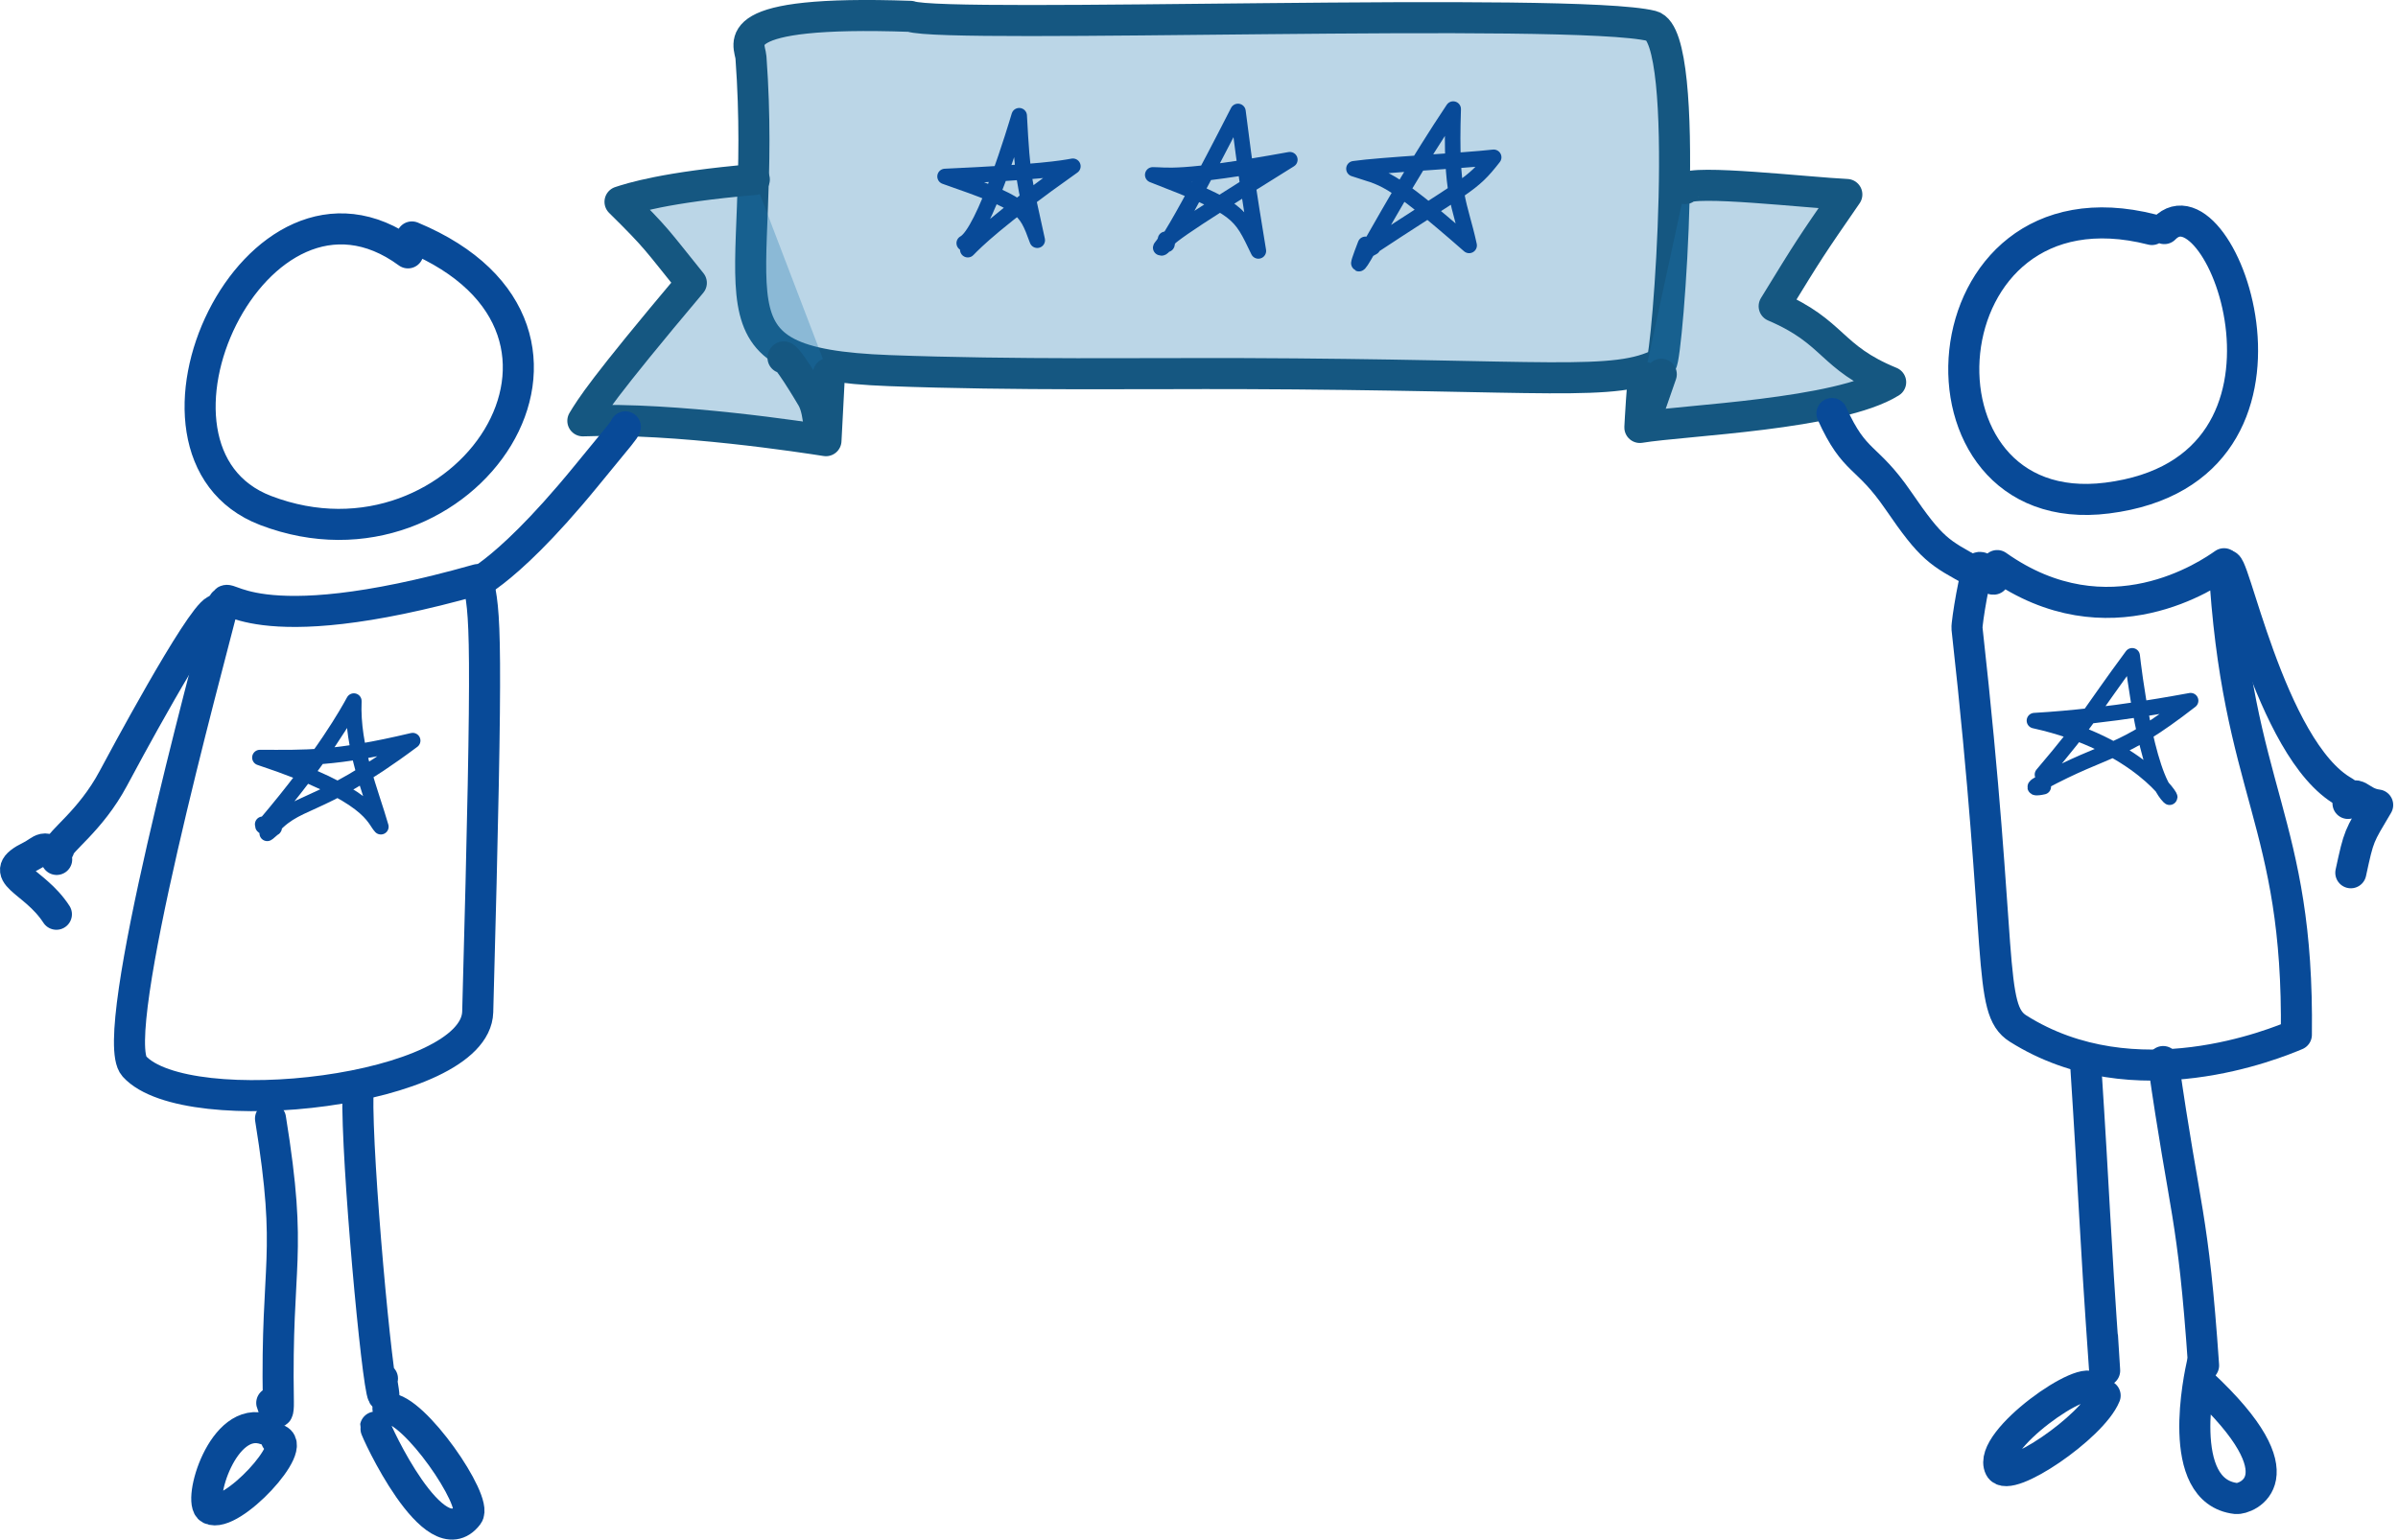
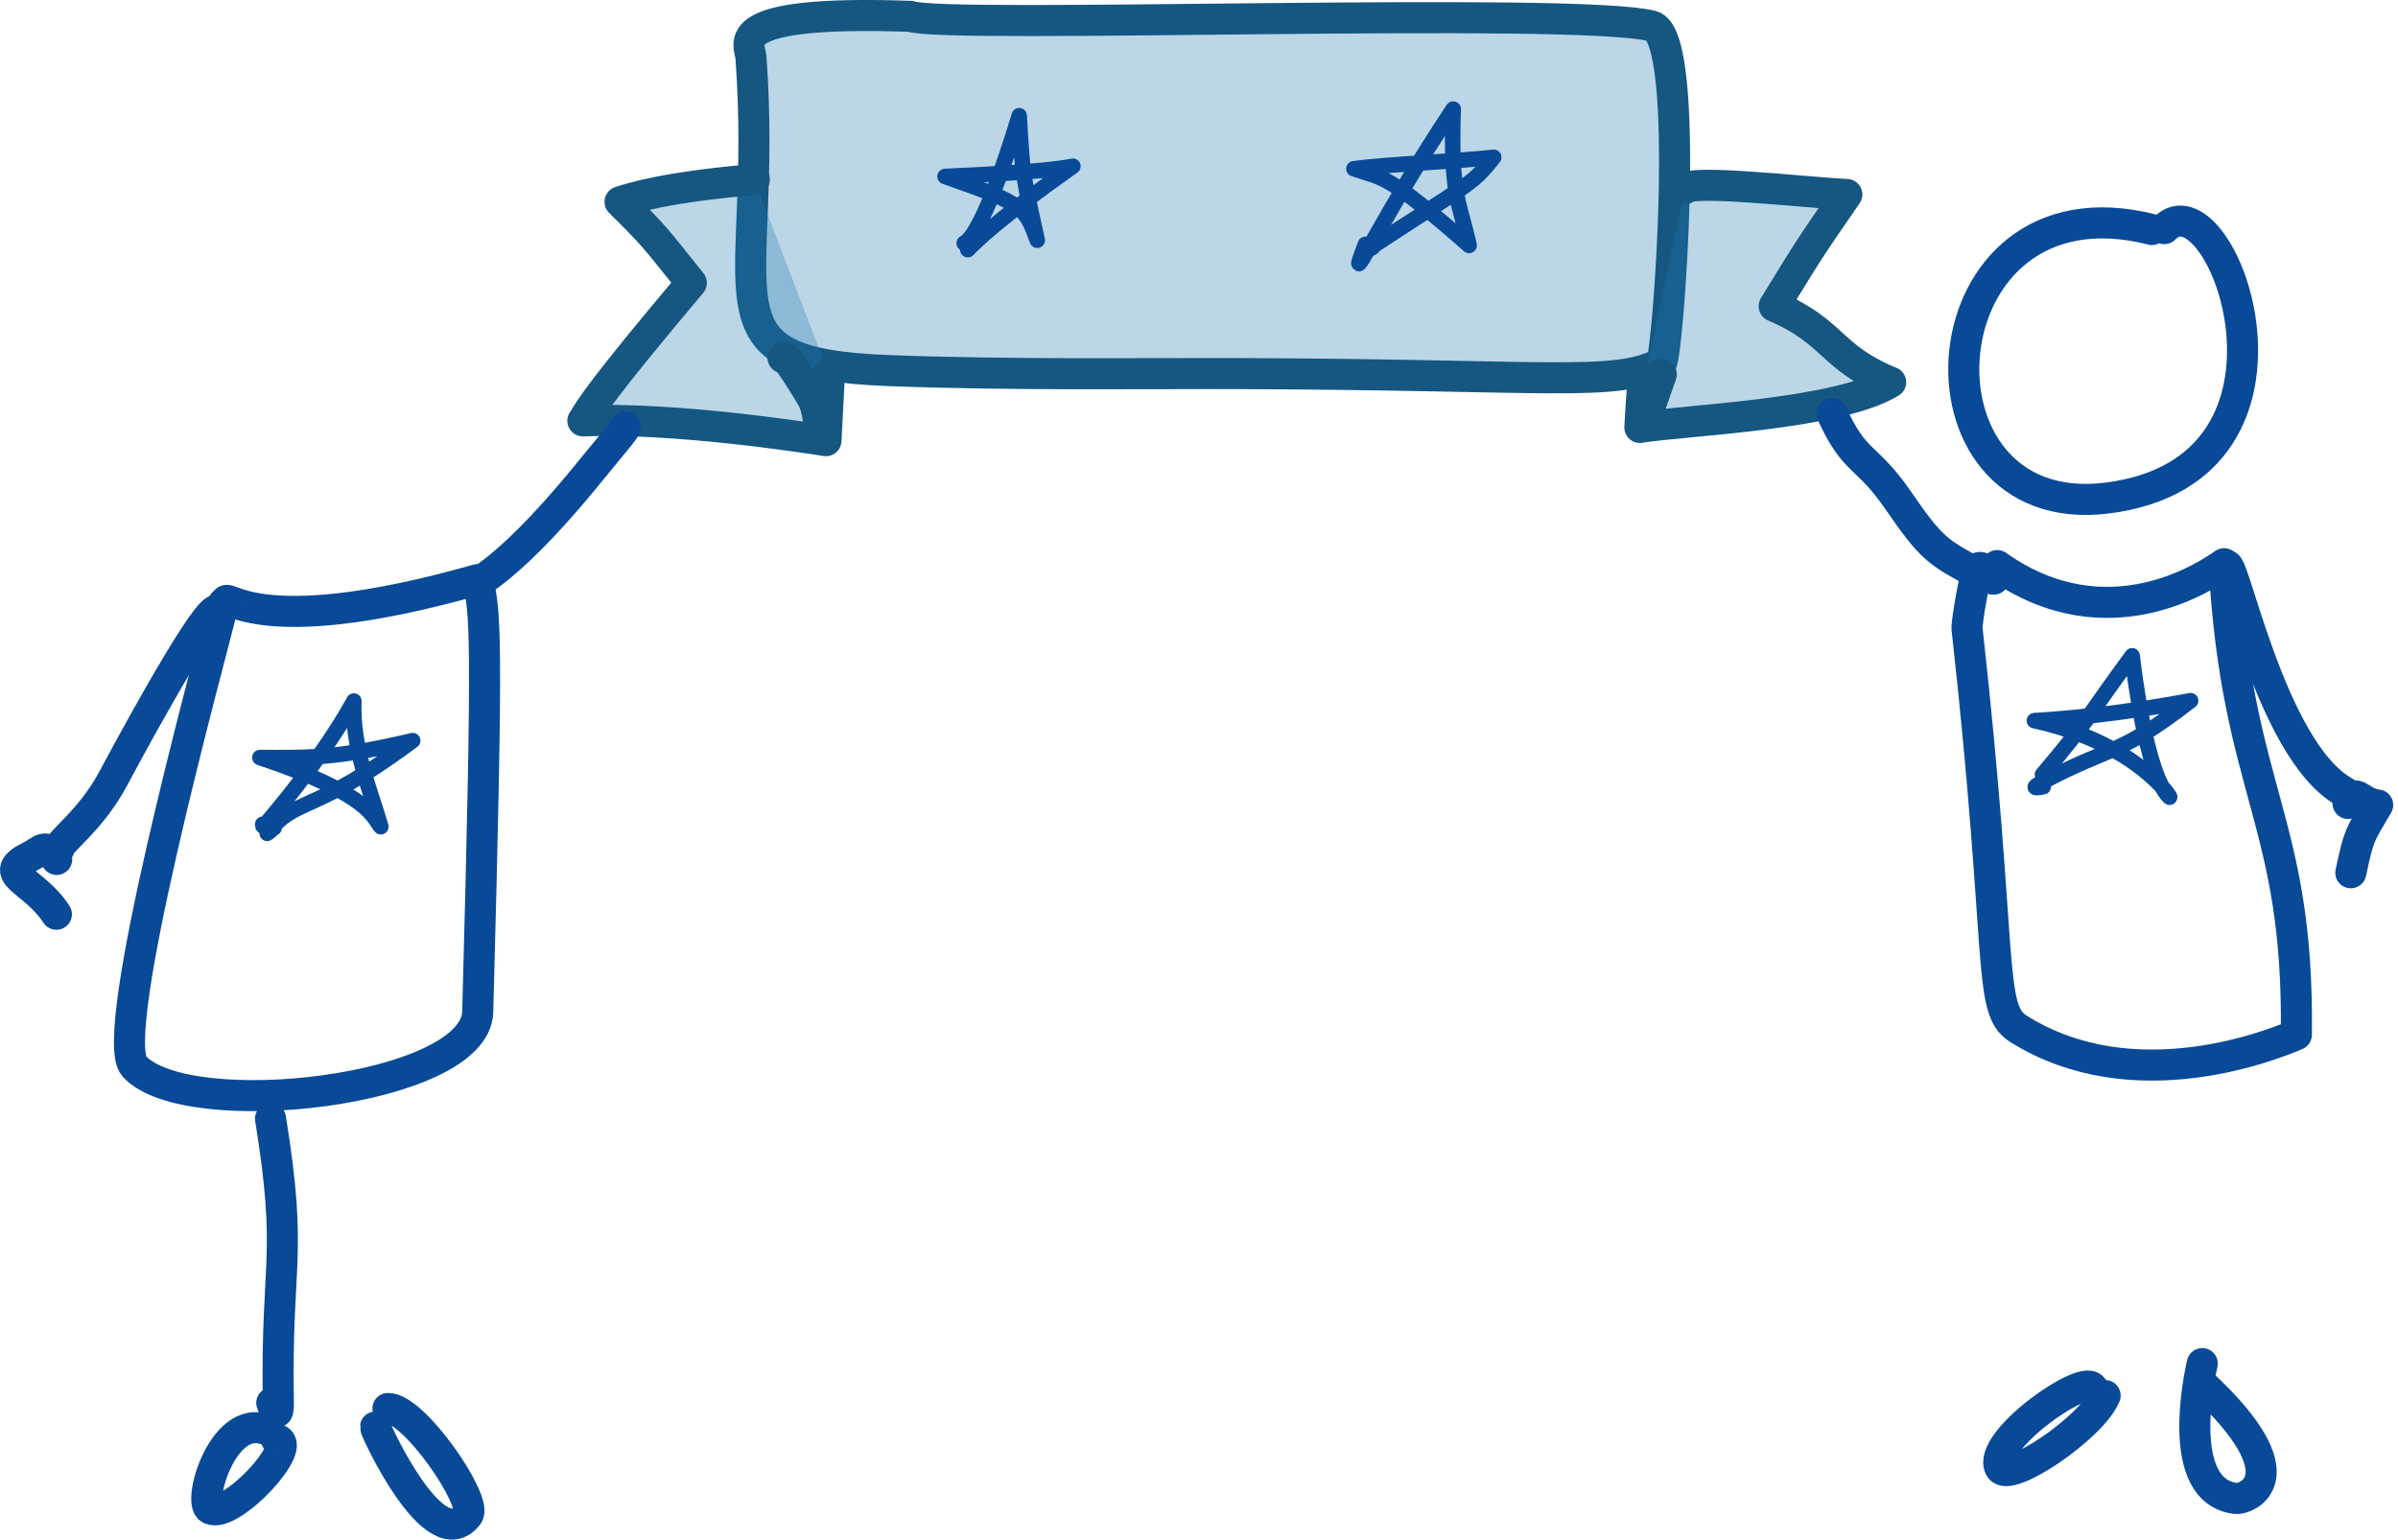
<svg xmlns="http://www.w3.org/2000/svg" width="100%" height="100%" viewBox="0 0 193 124" version="1.1" xml:space="preserve" style="fill-rule:evenodd;clip-rule:evenodd;stroke-linecap:round;stroke-linejoin:round;stroke-miterlimit:1.5;">
  <g>
    <g>
      <path d="M73.278,1.316c-15.148,-0.53 -12.918,2.214 -12.838,3.306c1.431,19.515 -4.691,24.62 11.122,25.215c10.055,0.379 20.865,0.215 28.257,0.24c24.868,0.085 30.169,1.1 33.892,-0.851c0.492,-0.258 2.511,-26.304 -0.767,-27.134c-6.218,-1.575 -56.775,0.262 -59.666,-0.776Z" style="fill:#1c75ad;fill-opacity:0.3;stroke:#155781;stroke-width:2.5px;" />
      <path d="M60.71,14.452c-7.194,0.615 -9.954,1.518 -10.809,1.797c2.996,2.956 2.912,3.021 5.74,6.526c-7.155,8.497 -8.099,10.061 -8.731,11.106c7.452,-0.293 18.006,1.353 19.567,1.597c0.26,-5.194 0.311,-5.213 0.204,-5.409" style="fill:#1c75ad;fill-opacity:0.3;stroke:#155781;stroke-width:2.5px;" />
      <path d="M135.62,15.186c0.486,-0.763 9.96,0.333 13.02,0.471c-2.995,4.345 -2.956,4.278 -5.848,8.994c4.897,2.088 4.466,4.108 9.375,6.12c-4.215,2.618 -16.625,3.052 -20.184,3.643c0.017,-0.326 0.208,-4.039 0.352,-4.039" style="fill:#1c75ad;fill-opacity:0.3;stroke:#155781;stroke-width:2.5px;" />
      <path d="M133.706,30.13c-1.224,3.592 -1.318,3.548 -1.205,3.935" style="fill:#1c75ad;fill-opacity:0.3;stroke:#155781;stroke-width:2.5px;" />
      <path d="M63.021,28.805c0.063,-0.618 2.162,2.931 2.333,3.221c0.781,1.32 0.393,3.878 1.029,2.121" style="fill:#1c75ad;fill-opacity:0.3;stroke:#155781;stroke-width:2.5px;" />
    </g>
    <path d="M77.605,19.575c1.618,-0.853 4.167,-9.399 4.423,-10.259c0.275,5.114 0.374,5.056 1.454,10.023c-0.978,-2.663 -1.098,-2.93 -7.42,-5.132c7.683,-0.345 9.474,-0.673 10.287,-0.822c-6.115,4.324 -7.85,6.095 -8.458,6.716c-0.096,0.098 0.34,-0.43 0.244,-0.333" style="fill:none;stroke:#084a98;stroke-width:1.25px;" />
-     <path d="M93.806,19.263c0.218,-0.099 -0.503,0.787 -0.286,0.688c0.686,-0.314 5.659,-10.081 6.116,-10.979c0.73,5.666 0.728,5.601 1.642,11.231c-1.498,-3.098 -1.468,-3.41 -8.502,-6.123c1.081,-0.005 2.106,0.402 11.035,-1.222c-9.584,5.969 -9.779,6.236 -10.382,7.061c-0.111,0.15 0.599,-0.398 0.489,-0.248" style="fill:none;stroke:#084a98;stroke-width:1.25px;" />
    <path d="M109.894,19.671c-1.855,4.812 1.332,-2.296 7.065,-10.889c-0.238,7.055 0.537,7.535 1.283,10.976c-6.645,-5.82 -6.867,-5.349 -9.271,-6.172c2.1,-0.308 8.848,-0.646 11.246,-0.921c-1.827,2.348 -2.045,2.067 -10.546,7.692l0.815,-0.449" style="fill:none;stroke:#084a98;stroke-width:1.25px;" />
-     <path d="M32.835,20.358c-12.242,-8.98 -23.779,16.022 -11.453,20.741c15.977,6.116 29.922,-14.467 11.769,-22.023" style="fill:none;stroke:#084a98;stroke-width:2.5px;" />
    <path d="M18.14,48.588c-0.076,-1.342 1.787,3.325 20.311,-1.928c0.6,2.817 0.852,3.53 -0.002,34.807c-0.175,6.404 -23.43,9.04 -27.643,4.377c-2.228,-2.466 5.882,-32.116 7.192,-37.304" style="fill:none;stroke:#084a98;stroke-width:2.5px;" />
    <path d="M173.194,18.478c-18.609,-4.74 -20.369,23.738 -3.595,21.619c18.147,-2.291 9.156,-26.386 4.595,-21.693" style="fill:none;stroke:#084a98;stroke-width:2.5px;" />
    <path d="M160.742,45.533c8.967,6.342 17.099,0.661 18.257,-0.148c1.021,18.485 6.035,20.595 5.821,37.923c-1.629,0.679 -13.013,5.427 -22.403,-0.503c-2.487,-1.57 -1.169,-5.856 -4.105,-32.215c-0.044,-0.397 0.684,-4.89 1.001,-4.909c0.514,-0.032 0.629,0.977 1.144,0.945" style="fill:none;stroke:#084a98;stroke-width:2.5px;" />
    <path d="M21.772,90.054c1.833,11.343 0.426,11.293 0.631,22.815c0.031,1.793 -0.523,0.116 -0.531,0.078" style="fill:none;stroke:#084a98;stroke-width:2.5px;" />
-     <path d="M28.806,88.031c-0.124,5.405 1.554,23.489 2.027,24.294c0.23,0.393 -0.282,-1.735 -0.052,-1.342" style="fill:none;stroke:#084a98;stroke-width:2.5px;" />
-     <path d="M167.836,85.265c0.814,12.553 0.667,12.453 1.554,25.083l-0.17,-2.709" style="fill:none;stroke:#084a98;stroke-width:2.5px;" />
-     <path d="M174.1,85.463c1.751,12.314 2.398,12.066 3.253,24.466" style="fill:none;stroke:#084a98;stroke-width:2.5px;" />
    <path d="M21.141,66.36c0.042,0.011 -0.049,0.328 0.189,0.047c4.77,-5.614 6.685,-9.116 7.149,-9.965c-0.163,3.762 1.392,7.367 2.174,10.116c-0.598,-0.616 -0.693,-2.573 -9.735,-5.568c3.646,0.003 5.977,0.14 12.296,-1.364c-8.001,5.984 -9.317,4.462 -11.692,7.444c-0.138,0.172 0.673,-0.587 0.536,-0.415" style="fill:none;stroke:#084a98;stroke-width:1.25px;" />
    <path d="M21.375,115.081c-3.438,-1.246 -5.515,5.872 -4.456,6.397c1.685,0.836 7.263,-5.235 5.319,-5.602" style="fill:none;stroke:#084a98;stroke-width:2.5px;" />
    <path d="M31.223,113.396c2.094,-0.061 7.262,7.477 6.433,8.574c-2.675,3.543 -7.473,-6.912 -7.439,-7.079" style="fill:none;stroke:#084a98;stroke-width:2.5px;" />
    <path d="M168.476,111.844c-0.44,-1.524 -8.598,4.167 -7.511,6.322c0.665,1.319 7.426,-3.261 8.464,-5.811" style="fill:none;stroke:#084a98;stroke-width:2.5px;" />
    <path d="M177.173,111.371c8.267,7.679 3.539,9.358 2.804,9.274c-5.023,-0.573 -2.926,-9.989 -2.732,-10.864" style="fill:none;stroke:#084a98;stroke-width:2.5px;" />
    <path d="M164.385,62.359c3.922,-4.623 3.647,-4.731 7.22,-9.561c0.108,0.928 1.102,9.502 2.977,11.358c0.455,0.451 -2.392,-4.276 -10.843,-6.139c6.294,-0.362 12.113,-1.539 12.57,-1.606c-5.849,4.545 -6.447,3.596 -12.055,6.622c-1.113,0.6 0.167,0.31 0.197,0.303" style="fill:none;stroke:#084a98;stroke-width:1.25px;" />
    <path d="M38.419,47.103c-0.965,-0 1.576,-0 8.741,-8.755c3.056,-3.734 2.999,-3.61 3.171,-3.984" style="fill:none;stroke:#084a98;stroke-width:2.5px;" />
    <path d="M158.969,46.077c-2.944,-1.602 -3.496,-1.855 -6.182,-5.773c-2.586,-3.771 -3.486,-2.901 -5.345,-7.013" style="fill:none;stroke:#084a98;stroke-width:2.5px;" />
    <path d="M17.357,49.13c-1.338,0.626 -7.644,12.428 -8.244,13.55c-1.835,3.434 -4.371,5.073 -4.371,5.677" style="fill:none;stroke:#084a98;stroke-width:2.5px;" />
    <path d="M179.148,45.647c0.431,-1.703 3.474,14.721 9.534,18.106" style="fill:none;stroke:#084a98;stroke-width:2.5px;" />
    <path d="M4.561,69.192c-0.911,-1.44 -1.205,-0.692 -2.083,-0.262c-3.01,1.47 0.226,1.84 2.061,4.675" style="fill:none;stroke:#084a98;stroke-width:2.5px;" />
    <path d="M188.977,64.683c0.649,-1.366 0.893,-0.046 2.387,0.124c-1.513,2.558 -1.5,2.393 -2.161,5.458" style="fill:none;stroke:#084a98;stroke-width:2.5px;" />
  </g>
</svg>